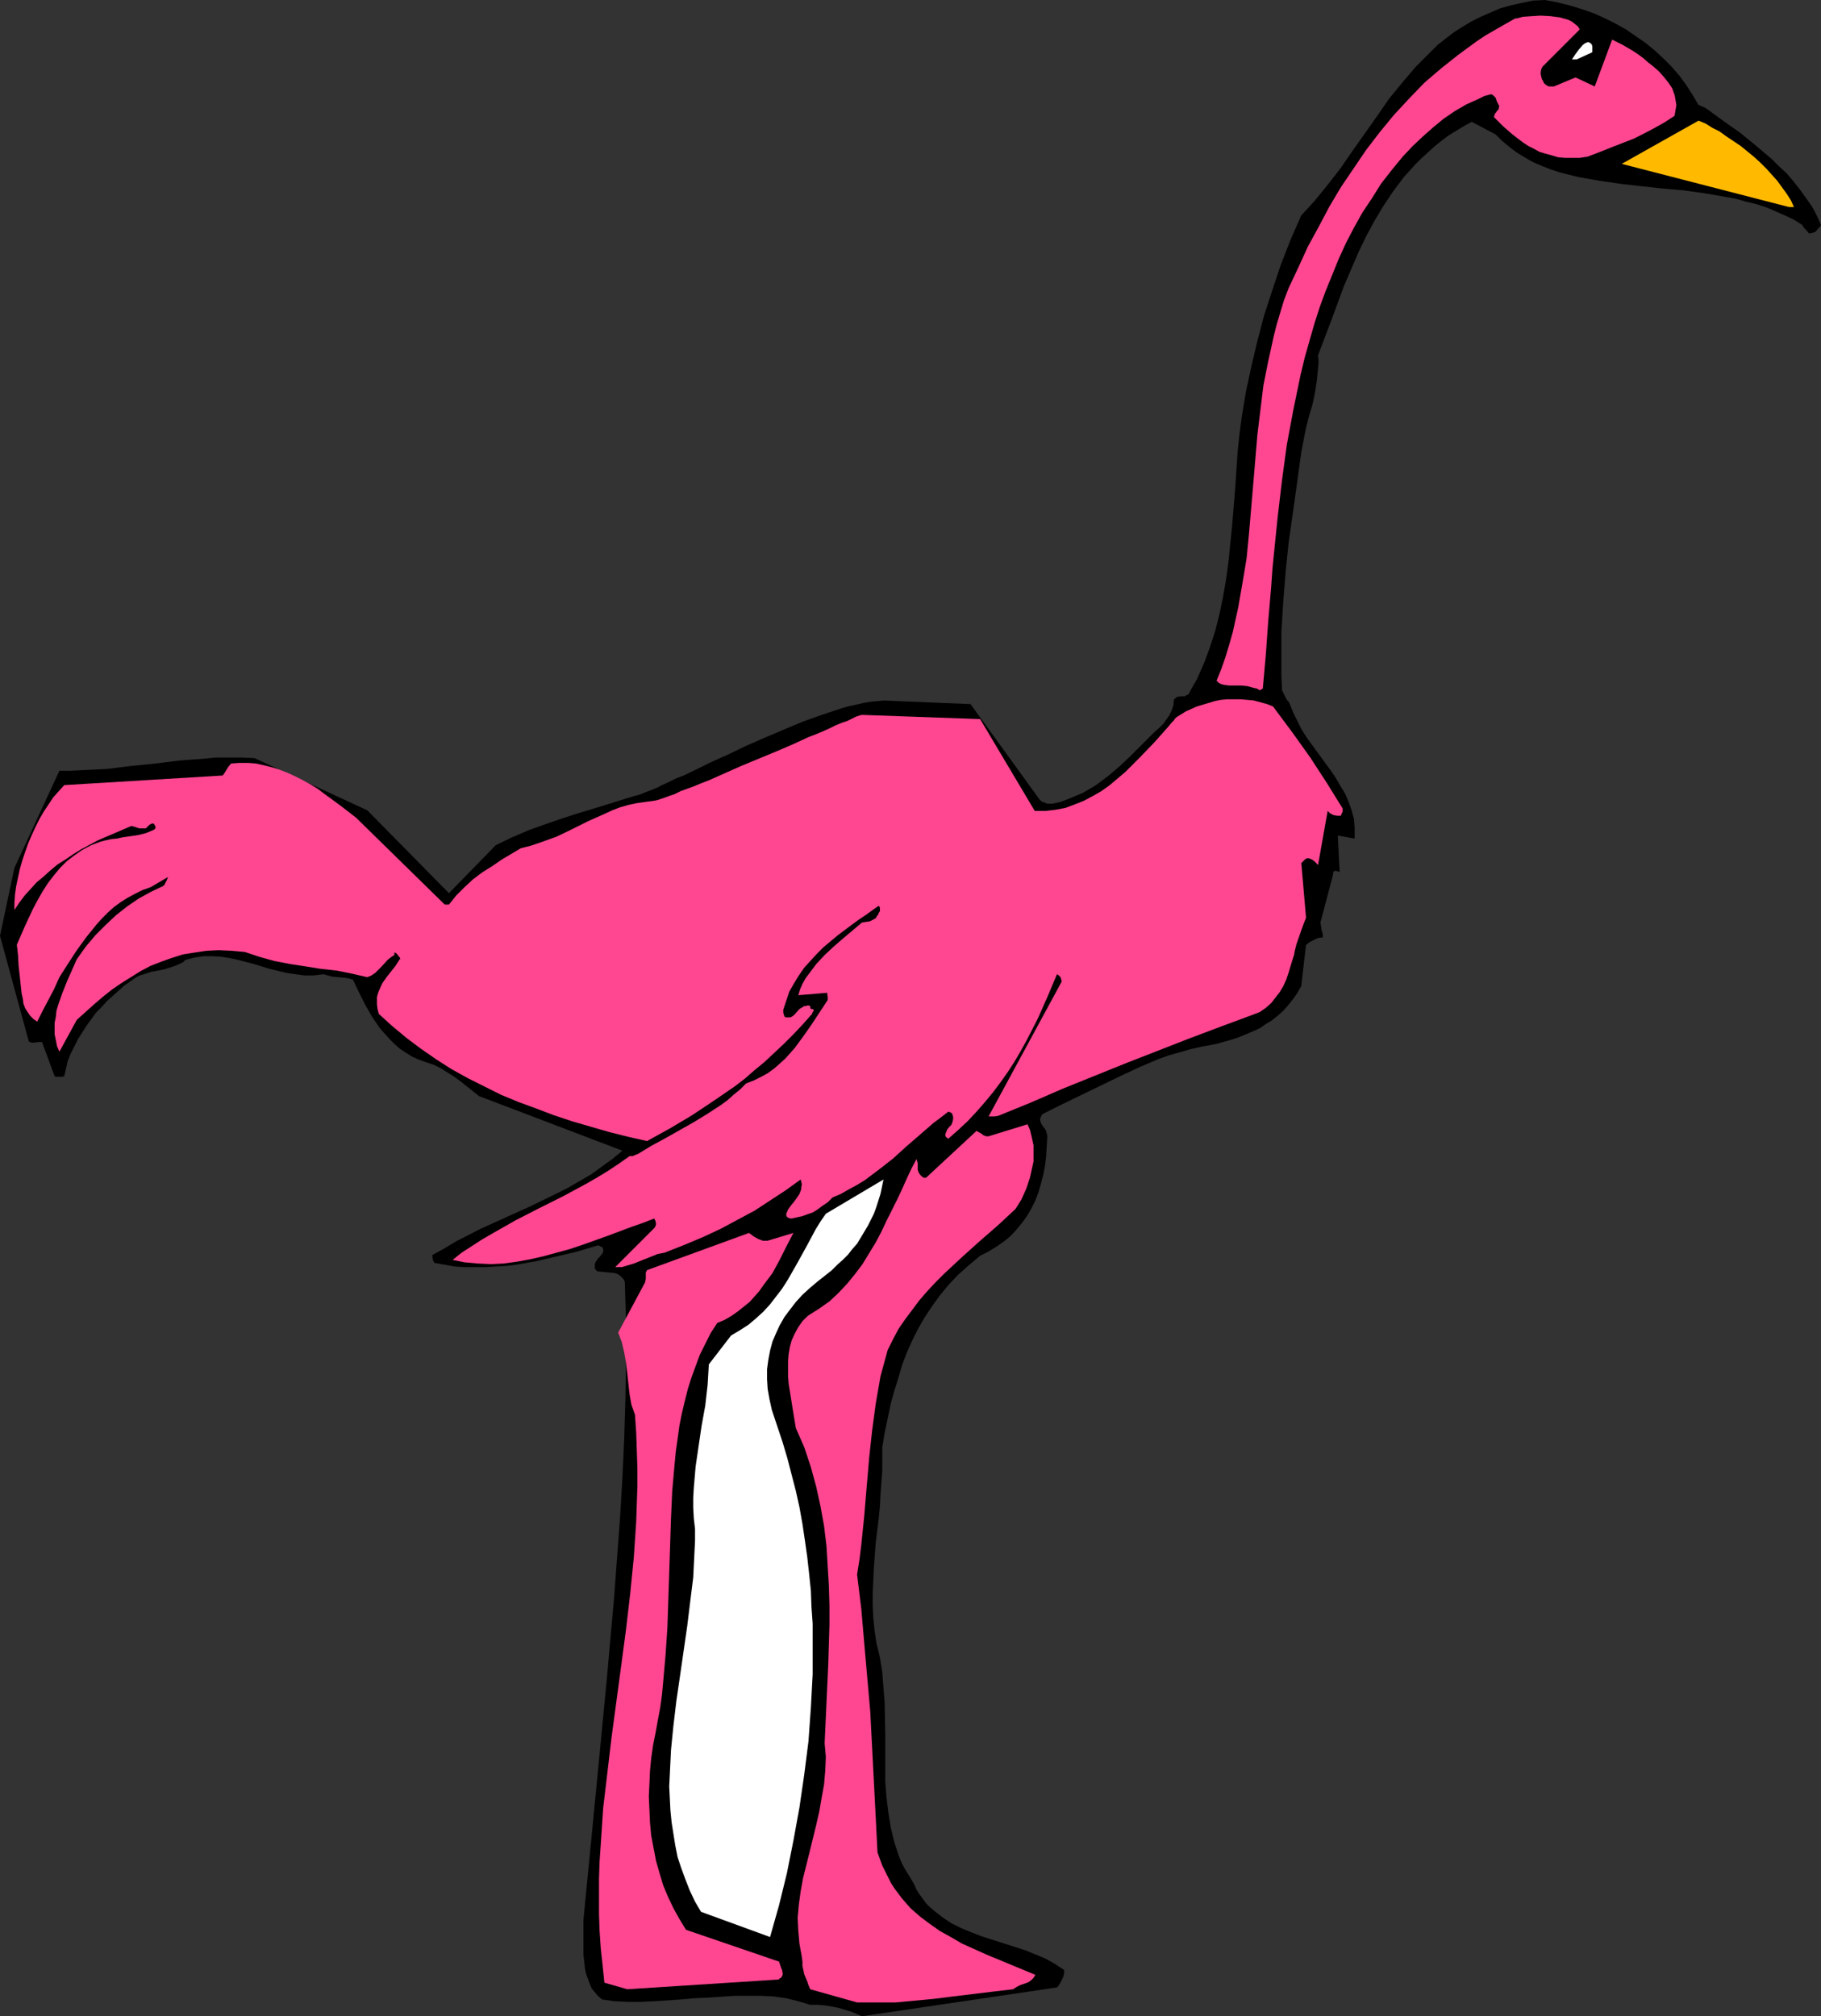
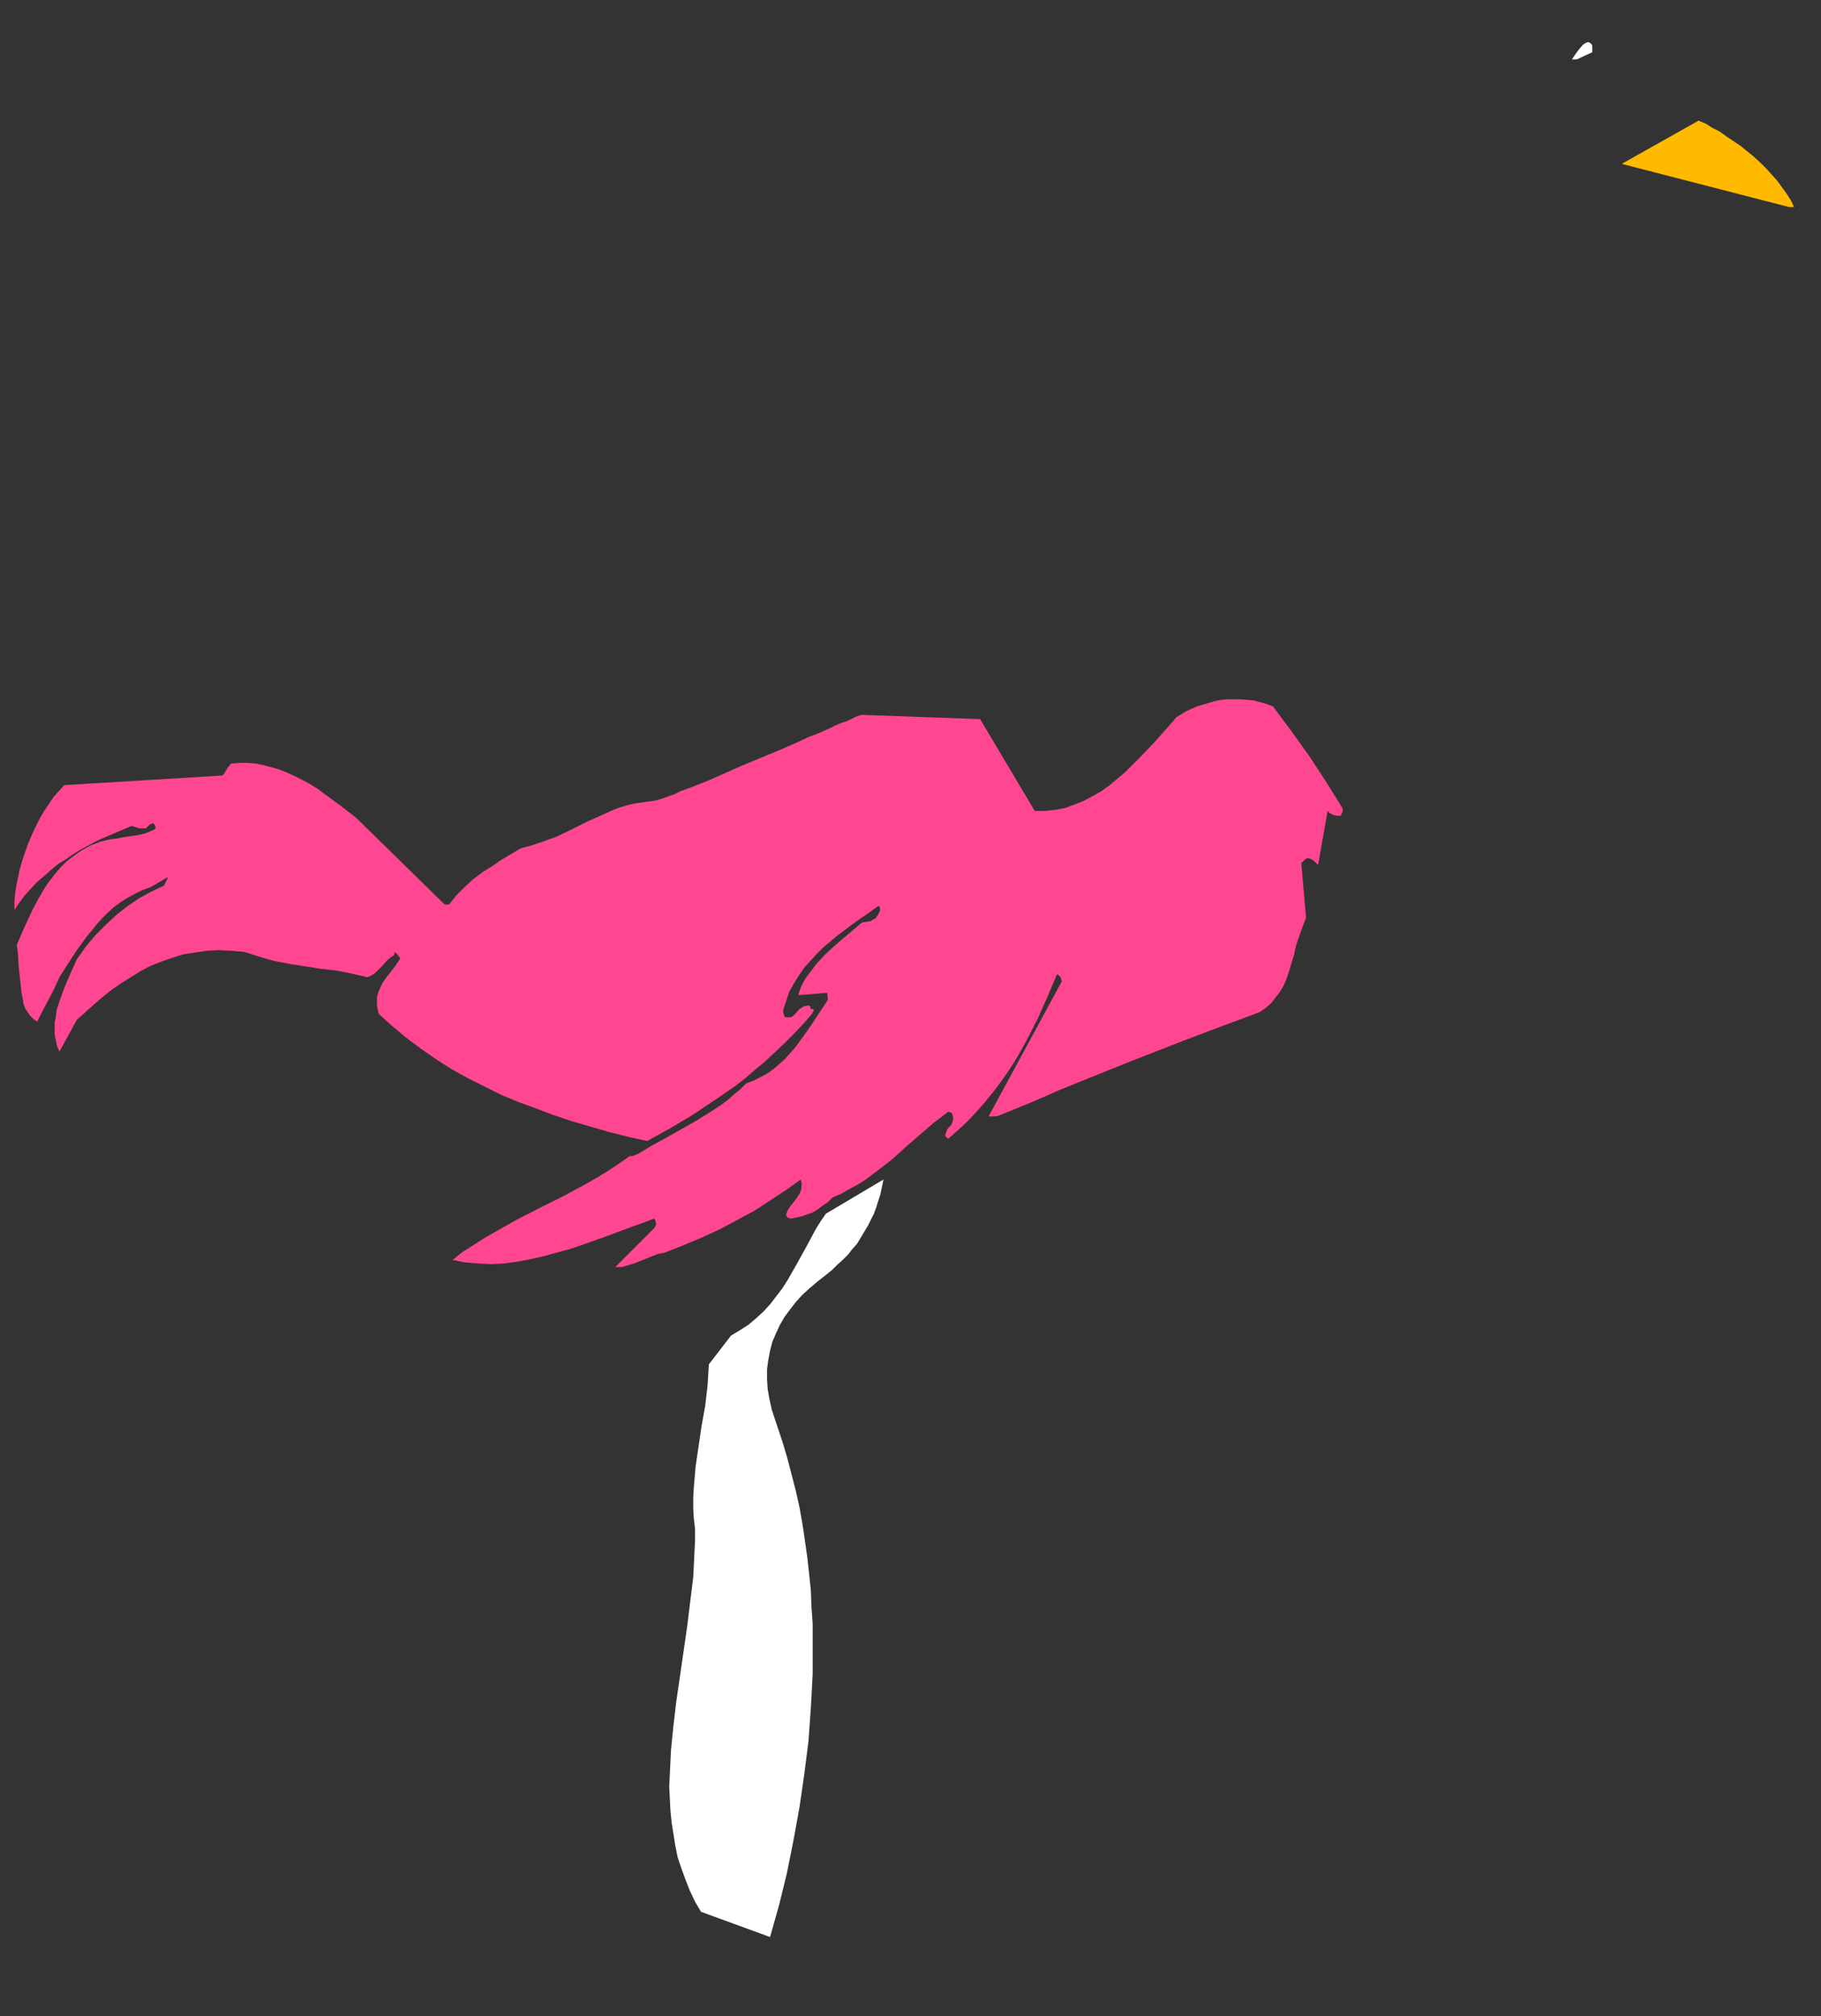
<svg xmlns="http://www.w3.org/2000/svg" xmlns:ns1="http://sodipodi.sourceforge.net/DTD/sodipodi-0.dtd" xmlns:ns2="http://www.inkscape.org/namespaces/inkscape" version="1.0" width="129.724mm" height="143.596mm" id="svg9" ns1:docname="Flamingo 02.wmf">
  <rect width="100%" height="100%" fill="#333333" stroke="none" />
  <ns1:namedview id="namedview9" pagecolor="#ffffff" bordercolor="#000000" borderopacity="0.25" ns2:showpageshadow="2" ns2:pageopacity="0.0" ns2:pagecheckerboard="0" ns2:deskcolor="#d1d1d1" ns2:document-units="mm" />
  <defs id="defs1">
    <pattern id="WMFhbasepattern" patternUnits="userSpaceOnUse" width="6" height="6" x="0" y="0" />
  </defs>
-   <path style="fill:#000000;fill-opacity:1;fill-rule:evenodd;stroke:none" d="m 98.899,218.125 21.978,22.297 12.605,-12.926 4.363,-2.1 4.525,-1.939 4.525,-1.616 4.686,-1.616 4.525,-1.454 4.848,-1.454 9.858,-3.07 0.808,-0.162 0.97,-0.323 1.131,-0.485 1.293,-0.485 1.616,-0.646 1.616,-0.808 1.778,-0.808 1.939,-0.969 2.101,-0.808 4.363,-2.1 2.262,-1.131 2.424,-1.131 2.586,-1.131 5.01,-2.424 5.171,-2.262 5.333,-2.262 5.01,-2.1 5.01,-1.777 2.424,-0.808 2.424,-0.808 2.101,-0.646 2.262,-0.485 2.101,-0.485 1.939,-0.323 1.778,-0.162 1.616,-0.162 23.432,0.969 18.584,25.69 0.485,0.485 0.808,0.323 0.808,0.323 h 0.646 0.646 l 2.262,-0.485 2.101,-0.808 1.939,-0.808 1.939,-0.808 3.555,-2.1 3.232,-2.424 3.07,-2.585 2.909,-2.747 2.747,-2.747 2.747,-2.747 1.131,-1.131 1.131,-0.969 1.131,-1.131 0.808,-1.131 0.808,-1.131 0.646,-1.293 0.485,-1.454 0.162,-1.616 0.485,-0.323 0.323,-0.323 0.97,-0.162 h 1.131 l 0.485,-0.323 0.485,-0.162 1.131,-2.1 1.131,-1.939 1.939,-4.362 1.616,-4.362 1.454,-4.524 1.131,-4.524 0.97,-4.686 0.808,-4.686 0.646,-4.847 0.485,-4.847 0.485,-4.847 0.808,-9.856 0.646,-9.694 0.485,-4.686 0.646,-4.847 1.131,-6.786 1.454,-6.786 1.616,-6.786 1.778,-6.786 2.262,-6.948 2.262,-6.786 2.586,-6.625 2.909,-6.625 1.778,-1.939 1.778,-1.939 3.555,-4.362 3.394,-4.362 3.232,-4.686 6.626,-9.371 3.232,-4.686 3.555,-4.362 3.717,-4.362 1.939,-1.939 1.939,-1.939 1.939,-1.939 2.262,-1.777 2.101,-1.616 2.262,-1.454 2.424,-1.454 2.586,-1.293 2.586,-1.131 2.586,-1.131 2.909,-0.808 2.909,-0.646 3.07,-0.646 L 415.958,0 l 3.394,0.646 3.232,0.808 3.232,0.969 3.232,1.131 2.909,1.293 2.909,1.454 2.909,1.616 2.586,1.777 2.586,1.777 2.586,2.1 2.262,2.1 2.262,2.262 2.101,2.424 1.778,2.424 1.778,2.747 1.616,2.747 h 0.162 v 0 l 0.323,0.162 0.323,0.162 0.808,0.323 0.97,0.646 4.202,3.07 4.363,3.07 4.363,3.555 4.202,3.555 1.939,1.939 2.101,1.939 1.778,2.1 1.778,2.262 1.616,2.262 1.616,2.262 1.293,2.424 1.131,2.585 -0.323,0.485 -0.485,0.485 -0.646,0.808 -0.808,0.323 -0.97,0.162 -0.646,-0.808 -0.646,-0.646 -0.323,-0.485 -0.162,-0.323 -2.262,-1.454 -2.424,-1.131 -2.586,-1.131 -2.586,-1.131 -2.586,-0.808 -2.747,-0.646 -2.747,-0.808 -2.747,-0.485 -5.656,-0.969 -5.818,-0.808 -5.656,-0.485 -5.818,-0.646 -5.656,-0.646 -5.494,-0.808 -5.494,-0.969 -2.586,-0.646 -2.586,-0.646 -2.424,-0.808 -2.424,-0.969 -2.262,-0.969 -2.262,-1.293 -2.101,-1.293 -1.939,-1.454 -1.939,-1.616 -1.778,-1.777 -6.464,-3.393 -2.101,1.131 -2.101,1.293 -2.101,1.293 -1.939,1.454 -1.778,1.454 -1.778,1.616 -1.778,1.616 -1.616,1.616 -3.07,3.393 -2.909,3.878 -2.586,3.878 -2.424,4.039 -2.262,4.201 -2.101,4.362 -1.939,4.524 -1.939,4.524 -3.394,9.21 -1.778,4.686 -1.778,4.686 0.162,1.777 -0.162,1.777 -0.323,3.231 -0.485,3.231 -0.646,3.07 -0.97,3.231 -0.808,3.231 -0.646,3.231 -0.646,3.393 -1.131,8.24 -1.131,8.079 -1.131,7.917 -0.808,7.917 -0.646,8.079 -0.485,7.917 v 7.917 3.878 l 0.162,4.039 0.808,1.616 0.485,0.969 0.485,0.485 0.323,0.646 0.97,2.424 1.131,2.262 1.131,2.262 1.454,2.262 3.07,4.201 3.07,4.201 1.454,2.1 1.293,2.262 1.293,2.1 0.97,2.262 0.808,2.262 0.646,2.424 0.162,2.424 v 1.293 1.454 l -4.525,-0.808 0.485,9.856 -0.323,-0.162 -0.485,-0.162 h -0.323 -0.323 l -0.162,0.162 -0.162,0.485 v 0.323 l -0.162,0.646 -3.232,12.28 0.162,0.969 0.162,1.131 0.323,0.969 v 0.969 h -0.646 l -0.808,0.162 -1.293,0.646 -0.97,0.485 -0.485,0.485 -0.323,0.162 -1.293,11.149 -1.131,1.939 -1.131,1.616 -1.293,1.616 -1.293,1.454 -1.454,1.293 -1.616,1.293 -1.616,0.969 -1.616,1.131 -1.778,0.808 -1.939,0.808 -1.939,0.808 -1.939,0.646 -4.04,1.131 -4.202,0.808 -2.909,0.646 -2.747,0.808 -2.909,0.808 -2.747,0.969 -5.333,2.262 -5.171,2.424 -10.342,5.009 -5.333,2.585 -5.171,2.585 -0.323,0.485 -0.162,0.323 -0.162,0.485 v 0.323 l 0.162,0.646 0.323,0.646 0.485,0.646 0.485,0.646 0.323,0.969 0.162,0.808 -0.162,2.747 -0.162,2.747 -0.323,2.585 -0.485,2.424 -0.646,2.424 -0.646,2.262 -0.808,2.1 -1.131,2.262 -1.131,1.939 -1.293,1.777 -1.454,1.777 -1.616,1.777 -1.778,1.454 -2.101,1.454 -2.101,1.293 -2.262,1.131 -3.07,2.585 -2.909,2.585 -2.586,2.747 -2.262,2.747 -2.101,2.908 -1.939,2.908 -1.778,3.07 -1.616,3.231 -1.454,3.231 -1.293,3.393 -0.97,3.393 -1.131,3.555 -0.97,3.555 -0.808,3.878 -0.808,3.878 -0.646,3.878 v 3.231 3.07 l -0.485,6.463 -0.162,3.231 -0.323,3.231 -0.808,6.625 -0.485,6.625 -0.162,3.231 -0.162,3.393 v 3.393 l 0.162,3.393 0.323,3.231 0.485,3.393 0.97,4.039 0.646,4.039 0.323,4.201 0.323,4.201 0.162,8.402 v 8.402 4.201 l 0.323,4.201 0.485,4.039 0.646,4.039 0.97,4.039 0.646,1.939 0.646,1.939 0.808,1.939 0.97,1.777 1.131,1.777 1.131,1.939 0.646,1.454 0.808,1.293 0.97,1.293 0.808,1.131 0.97,0.969 1.131,0.969 2.262,1.777 2.424,1.616 2.586,1.293 2.747,1.131 2.909,1.131 11.635,3.716 2.747,1.131 2.747,1.131 2.586,1.454 2.424,1.616 v 0.808 l -0.162,0.808 -0.485,1.131 -0.646,1.131 -0.323,0.485 -0.323,0.323 -52.52,7.756 -1.454,-0.646 -1.616,-0.646 -1.616,-0.485 -1.616,-0.485 -1.616,-0.323 -1.939,-0.323 -1.939,-0.162 h -2.101 l -3.232,-0.969 -3.232,-0.808 -3.394,-0.485 -3.394,-0.162 h -3.555 -3.555 l -7.11,0.485 -3.717,0.162 -3.555,0.323 -7.272,0.485 -3.555,0.162 h -3.555 l -3.555,-0.162 -3.394,-0.485 -1.131,-0.969 -0.808,-0.969 -0.808,-0.969 -0.485,-1.131 -0.485,-1.293 -0.485,-1.293 -0.323,-1.293 -0.162,-1.293 -0.323,-2.908 v -3.07 -3.07 -3.07 l 2.101,-21.489 2.101,-21.651 2.101,-21.812 1.939,-21.651 0.808,-10.825 0.808,-10.825 0.646,-10.825 0.485,-10.664 0.323,-10.664 0.162,-10.502 v -10.341 l -0.323,-10.502 -0.162,-0.485 -0.323,-0.485 -0.646,-0.646 -0.646,-0.485 -0.808,-0.323 -4.848,-0.485 -0.323,-0.323 -0.323,-0.485 v -0.485 -0.646 l 0.162,-0.485 0.323,-0.485 0.323,-0.485 0.485,-0.485 0.646,-0.808 0.323,-0.485 v -0.485 -0.323 l -0.162,-0.323 -0.162,-0.323 h -0.323 l -0.485,-0.323 h -0.485 l -5.333,1.616 -5.494,1.293 -5.494,1.293 -5.494,0.969 -2.747,0.323 -2.747,0.162 -2.747,0.162 h -2.747 -2.909 l -2.586,-0.162 -2.747,-0.485 -2.747,-0.485 -0.323,-0.485 -0.162,-0.485 -0.162,-1.131 3.232,-1.777 3.232,-1.939 6.626,-3.393 6.787,-3.07 6.787,-3.07 6.626,-3.231 3.232,-1.616 3.07,-1.777 3.07,-1.777 2.909,-2.1 2.909,-2.1 2.747,-2.262 -38.622,-14.703 -3.232,-2.585 -1.616,-1.293 -1.778,-1.293 -1.778,-1.131 -1.778,-1.131 -1.939,-0.969 -2.424,-0.808 -1.778,-0.646 -1.778,-0.808 -1.778,-1.131 -1.454,-0.969 -1.454,-1.293 -1.293,-1.293 -1.293,-1.454 -1.293,-1.454 -2.101,-3.07 -1.939,-3.393 -1.616,-3.231 -1.616,-3.393 -1.131,-0.323 -0.97,-0.162 -1.778,-0.162 -1.778,-0.162 -1.131,-0.323 -1.131,-0.323 -2.586,0.323 h -2.586 l -2.424,-0.323 -2.262,-0.323 -4.686,-1.131 -4.202,-1.293 -4.363,-1.131 -2.262,-0.485 -2.101,-0.323 -2.424,-0.162 h -2.262 l -2.424,0.323 -2.586,0.646 -0.646,0.646 -0.646,0.323 -1.454,0.646 -1.454,0.485 -1.616,0.485 -1.616,0.323 -0.808,0.162 -0.97,0.162 -1.939,0.646 -1.131,0.323 -0.97,0.485 -3.232,2.262 -3.07,2.747 -1.616,1.454 -1.454,1.616 -1.454,1.454 -1.293,1.777 -1.293,1.777 -1.131,1.777 -1.131,1.777 -0.97,1.939 -0.97,1.939 -0.808,1.939 -0.485,2.1 -0.485,2.1 -0.646,0.162 h -0.646 -0.808 l -0.485,-0.162 -3.394,-9.21 h -0.97 l -0.97,0.162 H 8.565 L 8.08,280.492 7.757,280.331 0,251.894 3.878,233.636 15.998,207.461 h 3.232 l 3.232,-0.162 6.464,-0.323 6.464,-0.808 6.464,-0.646 6.464,-0.808 6.464,-0.485 3.394,-0.323 h 3.394 3.394 l 3.555,0.162 z" id="path1" />
  <path style="fill:#ff4791;fill-opacity:1;fill-rule:evenodd;stroke:none" d="m 95.829,220.064 23.917,23.428 h 1.131 l 1.939,-2.424 2.262,-2.262 2.262,-2.1 2.586,-1.939 2.586,-1.616 2.586,-1.777 5.171,-3.07 2.586,-0.646 2.424,-0.808 2.262,-0.808 2.262,-0.808 4.363,-2.1 2.262,-1.131 1.939,-0.969 4.363,-1.939 2.101,-0.969 2.101,-0.808 2.262,-0.646 2.262,-0.485 2.262,-0.323 2.424,-0.323 0.808,-0.162 0.97,-0.323 0.97,-0.323 1.293,-0.485 1.454,-0.485 1.616,-0.808 1.778,-0.646 1.778,-0.646 1.939,-0.808 2.101,-0.808 4.363,-1.939 4.363,-1.939 4.686,-1.939 4.686,-1.939 4.525,-1.939 4.202,-1.939 2.101,-0.808 1.939,-0.808 1.778,-0.808 1.616,-0.808 1.616,-0.646 1.454,-0.485 1.293,-0.646 0.97,-0.485 0.97,-0.323 0.646,-0.162 31.835,1.131 14.706,24.721 h 2.909 l 2.747,-0.323 2.586,-0.485 2.586,-0.969 2.424,-0.969 2.424,-1.293 2.262,-1.293 2.262,-1.616 2.101,-1.777 2.101,-1.777 1.939,-1.939 1.939,-1.939 4.04,-4.201 3.717,-4.201 0.808,-0.969 0.646,-0.646 0.162,-0.323 0.323,-0.323 v 0 l 0.162,-0.162 1.293,-0.808 1.293,-0.808 1.454,-0.646 1.454,-0.646 1.616,-0.485 1.616,-0.485 1.616,-0.485 1.616,-0.323 1.778,-0.162 h 1.778 1.778 l 1.778,0.162 1.778,0.162 1.778,0.485 1.778,0.485 1.616,0.646 5.171,6.948 4.848,6.786 4.525,6.948 2.101,3.393 2.101,3.393 v 0.323 0.485 l -0.323,0.646 -0.162,0.485 h -0.97 l -0.97,-0.162 -0.97,-0.485 -0.646,-0.646 -2.586,14.542 -0.485,-0.485 -0.485,-0.485 -0.646,-0.485 -0.808,-0.323 h -0.646 l -0.485,0.323 -0.485,0.485 -0.485,0.485 v -0.162 l 1.293,14.865 -0.646,1.616 -0.646,1.777 -1.293,3.716 -0.485,1.939 -0.162,0.969 -0.323,0.969 -1.131,3.716 -0.646,1.939 -0.808,1.777 -0.97,1.616 -1.131,1.454 -1.131,1.454 -1.454,1.293 -1.616,1.131 -2.101,0.808 -8.726,3.231 -8.565,3.231 -16.968,6.625 -8.403,3.393 -8.403,3.393 -8.565,3.716 -8.726,3.555 -0.97,0.162 h -0.808 -0.808 l 19.715,-36.354 -0.162,-0.485 -0.162,-0.646 -0.485,-0.485 -0.485,-0.323 -2.586,6.14 -2.586,5.817 -3.07,5.978 -1.616,2.908 -1.616,2.747 -1.778,2.747 -1.939,2.747 -1.939,2.585 -2.262,2.747 -2.262,2.585 -2.262,2.424 -2.586,2.424 -2.747,2.424 -0.485,-0.323 -0.162,-0.162 -0.162,-0.323 v -0.323 l 0.162,-0.485 0.323,-0.808 0.485,-0.646 0.646,-0.646 0.323,-0.808 0.162,-0.808 v -0.485 l -0.162,-0.646 -0.162,-0.323 -0.162,-0.162 -0.323,-0.162 -0.485,-0.162 -2.101,1.616 -1.939,1.454 -3.717,3.231 -3.555,3.07 -3.555,3.231 -3.717,2.908 -3.878,2.908 -2.101,1.293 -2.101,1.131 -2.262,1.293 -2.262,0.969 -1.293,1.293 -1.454,0.969 -1.293,0.969 -1.293,0.808 -1.454,0.485 -1.293,0.485 -2.909,0.646 h -0.323 l -0.485,-0.162 -0.323,-0.162 -0.162,-0.162 -0.162,-0.323 v -0.485 l 0.485,-1.131 0.808,-1.131 0.808,-0.969 0.808,-1.131 0.646,-0.969 0.485,-1.293 v -0.485 l 0.162,-0.808 -0.162,-0.646 -0.162,-0.646 -4.04,2.908 -4.202,2.747 -4.202,2.747 -4.525,2.424 -4.525,2.424 -4.848,2.262 -5.01,2.1 -5.333,2.1 -1.778,0.323 -1.616,0.646 -1.616,0.646 -1.616,0.646 -1.616,0.646 -1.616,0.485 -1.616,0.485 h -1.778 l 10.504,-10.502 0.323,-0.485 0.162,-0.646 -0.162,-0.808 -0.323,-0.646 -2.909,1.131 -3.232,1.131 -6.464,2.424 -6.787,2.424 -3.394,1.131 -3.555,0.969 -3.555,0.969 -3.555,0.808 -3.555,0.646 -3.555,0.485 -3.394,0.162 -3.555,-0.162 -3.555,-0.323 -3.232,-0.646 2.424,-1.939 2.747,-1.777 2.747,-1.777 3.07,-1.777 5.979,-3.393 6.302,-3.231 6.464,-3.231 6.302,-3.393 3.07,-1.777 2.909,-1.777 2.909,-1.939 2.747,-1.939 h 0.808 l 0.808,-0.323 0.323,-0.162 h 0.162 v 0 l 3.717,-2.262 3.878,-2.1 3.717,-2.1 3.717,-2.1 3.717,-2.262 3.717,-2.424 1.778,-1.293 1.616,-1.454 1.778,-1.454 1.616,-1.616 2.101,-0.808 1.939,-0.969 1.778,-0.969 1.778,-1.293 1.454,-1.293 1.454,-1.293 1.293,-1.454 1.293,-1.454 2.262,-3.07 2.262,-3.231 4.363,-6.625 v -0.808 l -0.162,-1.131 -7.757,0.646 v 0 l 0.485,-1.616 0.646,-1.454 0.808,-1.454 0.97,-1.293 0.97,-1.293 0.97,-1.293 2.262,-2.424 2.424,-2.262 2.424,-2.1 5.171,-4.362 0.97,-0.162 1.131,-0.162 0.97,-0.485 0.808,-0.485 v -0.162 l 0.162,-0.323 0.323,-0.323 0.162,-0.485 0.323,-0.485 v -0.485 -0.485 l -0.323,-0.485 -1.616,1.131 -1.778,1.293 -1.939,1.293 -1.778,1.293 -3.878,2.908 -1.939,1.616 -1.939,1.616 -1.778,1.777 -1.778,1.939 -1.616,1.777 -1.454,2.1 -1.293,2.1 -1.293,2.262 -0.808,2.424 -0.808,2.424 v 0.808 l 0.162,0.646 0.162,0.323 v 0.162 l 0.485,0.162 h 0.485 0.485 l 0.485,-0.162 0.646,-0.485 1.454,-1.616 0.808,-0.485 0.485,-0.323 h 0.485 l 0.485,-0.162 0.646,0.162 v 0.485 l 0.162,0.323 h 0.485 l 0.162,0.162 0.162,0.162 -0.162,0.323 -0.162,0.162 -0.162,0.485 -2.424,2.747 -2.586,2.747 -2.586,2.585 -2.586,2.424 -2.586,2.424 -2.747,2.262 -2.586,2.262 -2.747,2.1 -5.656,3.878 -5.818,3.878 -5.979,3.555 -6.141,3.393 -5.01,-1.131 -5.171,-1.293 -5.01,-1.454 -5.01,-1.454 -4.848,-1.616 -4.686,-1.777 -4.848,-1.777 -4.686,-1.939 -4.525,-2.262 -4.525,-2.262 -4.363,-2.424 -4.04,-2.585 -4.202,-2.908 -3.878,-2.908 -3.878,-3.231 -3.555,-3.231 -0.323,-1.293 -0.162,-1.293 v -0.969 -0.969 l 0.323,-1.131 0.323,-0.808 0.808,-1.777 1.131,-1.616 2.424,-3.07 1.131,-1.777 h 0.162 v 0 l -0.162,-0.485 -0.323,-0.323 -0.323,-0.485 -0.323,-0.323 -0.323,-0.162 h -0.162 v 0.162 0.162 0.323 l -0.97,0.646 -0.808,0.646 -1.616,1.777 -0.97,0.969 -0.808,0.808 -0.97,0.646 -1.131,0.485 -4.202,-0.969 -4.04,-0.808 -4.363,-0.485 -4.04,-0.646 -4.202,-0.646 -4.202,-0.808 -4.04,-1.131 -1.939,-0.646 -1.939,-0.646 -3.555,-0.323 -3.555,-0.162 -3.232,0.162 -3.232,0.485 -3.07,0.485 -3.07,0.969 -2.747,0.969 -2.909,1.131 -2.747,1.454 -2.586,1.616 -2.586,1.616 -2.586,1.777 -2.424,1.939 -2.262,1.939 -4.686,4.201 -4.686,8.563 -0.646,-1.454 -0.323,-1.616 -0.323,-1.616 v -1.454 -1.616 l 0.323,-1.616 0.162,-1.616 0.485,-1.616 1.131,-3.231 1.293,-3.231 0.646,-1.454 0.646,-1.454 1.293,-2.908 2.424,-3.393 2.586,-3.07 2.747,-2.747 2.747,-2.585 3.07,-2.424 3.07,-2.1 3.232,-1.777 3.394,-1.616 0.323,-0.323 0.323,-0.646 0.323,-0.646 0.323,-0.808 -4.686,2.747 -2.262,0.808 -1.939,0.969 -2.101,1.131 -1.778,1.131 -1.778,1.293 -1.616,1.454 -1.616,1.616 -1.454,1.616 -2.747,3.393 -2.586,3.555 -2.424,3.716 -1.131,1.777 -1.131,1.777 -0.808,1.777 -0.646,1.454 -1.616,3.07 -1.454,2.747 -1.454,2.908 -0.97,-0.646 -0.97,-0.969 -0.646,-0.969 -0.646,-0.969 -0.485,-1.293 -0.162,-1.293 -0.323,-1.454 -0.162,-1.454 -0.323,-3.07 -0.162,-1.454 -0.162,-1.454 -0.162,-2.908 -0.162,-1.454 -0.162,-1.293 2.101,-4.847 2.262,-4.847 1.293,-2.424 1.293,-2.262 1.454,-2.262 1.616,-2.1 1.616,-1.939 1.778,-1.777 2.101,-1.616 2.101,-1.454 2.424,-1.293 2.586,-0.969 1.293,-0.323 1.454,-0.323 1.616,-0.162 1.454,-0.323 2.262,-0.323 2.101,-0.323 1.939,-0.485 1.939,-0.808 0.323,-0.162 0.323,-0.323 v -0.162 -0.323 l -0.162,-0.323 -0.323,-0.485 h -0.485 l -0.646,0.323 -0.485,0.485 -0.485,0.485 h -1.778 l -0.97,-0.323 -1.131,-0.323 -4.525,1.939 -4.525,1.939 -4.525,2.424 -2.101,1.293 -2.101,1.454 -2.101,1.293 -1.939,1.616 -1.778,1.616 -1.939,1.616 -1.616,1.777 -1.616,1.777 -1.454,1.939 -1.293,1.939 v -1.939 l 0.162,-2.262 0.323,-2.262 0.485,-2.262 0.485,-2.262 0.646,-2.262 0.808,-2.424 0.808,-2.262 0.97,-2.262 0.97,-2.1 1.131,-2.262 1.131,-1.939 1.293,-1.939 1.293,-1.939 1.454,-1.616 1.454,-1.616 42.662,-2.585 0.485,-0.646 0.485,-0.808 0.485,-0.808 0.808,-0.969 2.262,-0.162 h 2.262 l 2.101,0.162 2.262,0.485 1.939,0.485 2.101,0.646 2.101,0.808 2.101,0.969 1.939,0.969 2.101,1.131 2.101,1.293 1.939,1.454 4.202,3.07 z" id="path2" />
-   <path style="fill:#ff4791;fill-opacity:1;fill-rule:evenodd;stroke:none" d="m 230.765,539.01 h 5.333 5.01 l 5.171,-0.485 5.171,-0.485 5.171,-0.646 5.333,-0.646 5.333,-0.646 5.494,-0.646 0.97,-0.646 0.97,-0.485 1.454,-0.485 0.808,-0.323 0.646,-0.485 0.646,-0.646 0.485,-0.808 -6.626,-2.747 -6.626,-2.747 -6.464,-2.908 -3.07,-1.777 -2.909,-1.616 -2.747,-1.939 -2.586,-1.939 -2.586,-2.262 -2.262,-2.585 -1.939,-2.585 -0.97,-1.454 -0.808,-1.616 -0.808,-1.616 -0.808,-1.616 -0.646,-1.777 -0.646,-1.777 -0.485,-9.694 -0.485,-9.371 -0.485,-9.371 -0.485,-9.371 -0.808,-9.21 -0.808,-9.21 -0.808,-9.371 -1.131,-9.21 0.646,-4.039 0.485,-3.878 0.808,-7.917 0.646,-7.756 0.323,-3.716 0.323,-3.878 0.808,-7.432 0.97,-7.271 0.646,-3.716 0.646,-3.716 0.97,-3.555 0.97,-3.555 1.454,-2.908 1.454,-2.747 1.778,-2.585 1.939,-2.585 1.939,-2.585 2.101,-2.424 2.262,-2.424 2.262,-2.262 4.686,-4.362 4.848,-4.362 5.01,-4.362 4.686,-4.362 1.616,-2.585 1.293,-2.908 0.97,-2.908 0.646,-2.908 0.323,-1.454 v -1.454 -1.454 -1.454 l -0.323,-1.454 -0.323,-1.454 -0.323,-1.293 -0.646,-1.454 -10.504,3.231 h -0.646 l -0.808,-0.323 -0.323,-0.323 -0.323,-0.162 -1.131,-0.646 -13.574,12.603 h -0.646 l -0.485,-0.323 -0.485,-0.485 -0.323,-0.485 -0.323,-0.808 v -0.808 -0.969 l -0.162,-0.646 -0.162,-0.485 -1.293,2.424 -1.293,2.747 -1.293,2.908 -1.293,2.747 -2.909,5.817 -1.454,3.07 -1.454,2.747 -1.778,2.908 -1.778,2.908 -1.939,2.585 -2.101,2.585 -2.424,2.585 -2.424,2.262 -2.747,1.939 -3.07,1.939 -1.454,1.454 -1.131,1.616 -0.97,1.777 -0.808,1.777 -0.485,1.777 -0.323,1.939 -0.162,1.939 v 1.939 2.1 l 0.162,1.939 0.646,4.039 0.646,4.039 0.646,3.878 1.131,2.585 1.131,2.585 1.778,5.332 1.454,5.332 1.131,5.17 0.97,5.332 0.646,5.332 0.323,5.332 0.323,5.332 0.162,5.332 v 5.332 l -0.323,10.664 -0.485,10.502 -0.485,10.664 0.323,3.716 -0.162,3.716 -0.323,3.716 -0.646,3.555 -0.646,3.716 -0.808,3.555 -1.778,7.271 -1.778,7.109 -0.646,3.555 -0.485,3.555 -0.323,3.555 0.162,3.393 0.323,3.555 0.323,1.777 0.323,1.777 0.162,1.293 v 1.131 l 0.485,2.262 0.808,1.939 0.323,0.969 0.485,1.131 v 0 z" id="path3" />
-   <path style="fill:#ff4791;fill-opacity:1;fill-rule:evenodd;stroke:none" d="m 168.872,535.456 40.238,-2.585 h 0.485 l 0.323,-0.323 0.323,-0.162 0.162,-0.162 0.323,-0.646 v -0.485 l -0.162,-0.808 -0.323,-0.808 -0.485,-1.454 -25.048,-8.563 -1.778,-2.908 -1.616,-2.908 -1.454,-3.07 -1.293,-3.07 -0.97,-3.231 -0.97,-3.393 -0.646,-3.393 -0.646,-3.393 -0.323,-3.393 -0.162,-3.555 -0.162,-3.555 0.162,-3.393 0.162,-3.555 0.323,-3.393 0.485,-3.393 0.646,-3.231 0.646,-3.555 0.646,-3.393 0.485,-3.555 0.323,-3.555 0.646,-7.271 0.485,-7.271 0.97,-29.406 0.323,-7.271 0.646,-7.271 0.323,-3.393 0.485,-3.393 0.485,-3.555 0.646,-3.231 0.808,-3.393 0.808,-3.231 0.97,-3.07 1.131,-3.07 1.131,-3.07 1.454,-2.908 1.454,-2.908 1.778,-2.747 1.939,-0.808 1.939,-1.131 1.616,-1.131 1.616,-1.293 1.616,-1.293 1.293,-1.454 1.293,-1.454 1.131,-1.616 2.424,-3.231 1.939,-3.555 1.778,-3.555 1.939,-3.716 -6.949,2.1 h -0.646 -0.646 l -1.293,-0.485 -1.131,-0.646 -1.293,-0.969 -27.472,10.018 -0.162,0.323 -0.162,0.323 v 0.808 0.808 l -0.162,0.969 -7.272,13.572 0.485,1.293 0.485,1.293 0.646,2.747 0.485,2.747 0.323,2.747 0.646,5.817 0.485,2.747 0.97,2.747 0.323,4.847 0.162,4.686 0.162,4.847 v 4.847 l -0.162,4.686 -0.162,4.847 -0.646,9.694 -0.97,9.694 -1.131,9.694 -1.293,9.694 -2.586,19.227 -1.131,9.533 -1.131,9.533 -0.646,9.694 -0.323,4.686 -0.162,4.686 v 4.686 4.686 l 0.162,4.686 0.323,4.686 0.485,4.524 0.485,4.686 z" id="path4" />
  <path style="fill:#ffffff;fill-opacity:1;fill-rule:evenodd;stroke:none" d="m 207.333,521.399 2.424,-8.563 2.101,-8.563 1.778,-8.887 1.616,-8.887 1.293,-8.887 1.131,-8.887 0.646,-9.048 0.485,-9.048 v -9.048 -4.524 l -0.323,-4.524 -0.162,-4.362 -0.485,-4.686 -0.485,-4.362 -0.646,-4.524 -0.646,-4.362 -0.808,-4.524 -0.97,-4.362 -1.131,-4.362 -1.131,-4.362 -1.293,-4.362 -1.454,-4.362 -1.454,-4.362 -0.646,-2.908 -0.485,-2.747 -0.162,-2.585 v -2.747 l 0.323,-2.424 0.485,-2.585 0.646,-2.424 0.97,-2.262 0.97,-2.1 1.293,-2.262 1.454,-1.939 1.616,-2.1 1.778,-1.939 1.939,-1.777 2.101,-1.777 2.262,-1.777 1.616,-1.293 1.454,-1.454 1.454,-1.293 1.454,-1.454 1.131,-1.454 1.293,-1.454 0.97,-1.616 0.97,-1.616 0.97,-1.616 0.808,-1.616 0.808,-1.616 0.646,-1.777 1.131,-3.555 0.808,-3.878 -15.514,9.21 -1.454,2.1 -1.293,2.1 -2.424,4.524 -2.586,4.686 -2.586,4.524 -1.454,2.262 -1.616,2.1 -1.616,2.1 -1.778,1.939 -1.939,1.777 -2.101,1.777 -2.262,1.454 -2.424,1.454 -5.979,7.756 -0.162,2.747 -0.162,2.747 -0.646,5.655 -0.97,5.332 -0.808,5.494 -0.808,5.494 -0.485,5.655 -0.162,2.747 v 2.747 l 0.162,2.908 0.323,2.747 v 3.231 l -0.162,3.231 -0.323,6.625 -0.808,6.463 -0.808,6.625 -1.939,13.411 -0.97,6.625 -0.808,6.786 -0.646,6.463 -0.323,6.625 -0.162,3.231 0.162,3.231 0.162,3.231 0.323,3.231 0.485,3.07 0.485,3.07 0.646,3.231 0.97,2.908 1.131,3.07 1.131,2.908 1.454,3.07 1.616,2.747 z" id="path5" />
  <path style="fill:#000000;fill-opacity:1;fill-rule:evenodd;stroke:none" d="m 198.283,208.753 5.818,-3.393 z" id="path6" />
-   <path style="fill:#ff4791;fill-opacity:1;fill-rule:evenodd;stroke:none" d="m 339.198,185.81 0.808,-0.485 0.808,-9.048 0.646,-9.048 0.808,-9.371 0.323,-4.686 0.485,-4.847 0.97,-9.533 1.131,-9.533 1.293,-9.533 1.778,-9.533 0.97,-4.686 0.97,-4.686 1.131,-4.686 1.293,-4.524 1.293,-4.524 1.454,-4.524 1.616,-4.362 1.778,-4.362 1.778,-4.362 1.939,-4.201 2.101,-4.039 2.262,-4.039 2.586,-3.878 2.424,-3.878 2.909,-3.716 2.909,-3.555 2.747,-2.908 2.747,-2.585 2.747,-2.424 2.747,-2.262 3.07,-2.1 3.07,-1.777 3.232,-1.454 1.616,-0.808 1.778,-0.485 0.485,0.162 0.323,0.323 0.485,0.485 0.323,0.969 0.323,0.646 0.323,0.646 -0.162,0.485 v 0.323 l -0.485,0.485 -0.162,0.323 -0.323,0.323 -0.162,0.485 -0.162,0.485 2.424,2.424 2.586,2.262 2.747,2.1 1.454,0.969 1.616,0.808 1.454,0.808 1.616,0.485 1.778,0.485 1.616,0.485 1.939,0.162 h 1.778 2.101 l 2.101,-0.323 3.394,-1.293 3.232,-1.293 2.909,-1.131 2.909,-1.131 2.909,-1.454 2.747,-1.454 2.586,-1.454 2.747,-1.777 0.162,-0.969 0.162,-0.969 0.162,-0.969 -0.162,-0.969 -0.162,-0.969 -0.162,-0.808 -0.646,-1.777 -0.97,-1.454 -1.293,-1.616 -1.293,-1.454 -1.454,-1.293 -1.454,-1.131 -1.293,-1.131 -1.293,-0.969 -1.454,-0.969 -2.747,-1.616 -2.909,-1.454 -4.686,12.603 -5.171,-2.424 -5.818,2.424 h -1.293 l -0.485,-0.162 -0.646,-0.485 -0.323,-0.323 -0.162,-0.485 -0.323,-0.485 -0.162,-0.646 -0.162,-0.646 v -0.646 l 0.162,-0.808 0.323,-0.646 10.019,-10.018 -0.485,-0.808 -0.808,-0.646 -0.808,-0.646 -0.97,-0.485 -1.131,-0.323 -1.131,-0.323 -1.293,-0.162 -1.131,-0.162 -2.747,-0.162 -2.586,0.162 -2.262,0.162 -1.131,0.323 -0.97,0.162 -2.586,1.454 -5.333,3.07 -2.424,1.616 -4.848,3.555 -4.686,3.716 -4.525,3.878 -4.202,4.362 -4.04,4.362 -3.717,4.524 -3.717,4.847 -3.394,5.009 -3.394,5.009 -3.07,5.17 -2.909,5.494 -2.909,5.332 -2.586,5.655 -2.586,5.494 -1.293,3.393 -0.97,3.231 -0.97,3.231 -0.808,3.231 -1.454,6.625 -1.293,6.463 -0.808,6.625 -0.808,6.625 -1.131,13.411 -1.131,13.249 -0.646,6.625 -1.131,6.786 -1.131,6.463 -1.454,6.625 -0.97,3.393 -0.97,3.231 -1.131,3.231 -1.293,3.231 0.485,0.485 0.485,0.323 0.485,0.162 0.646,0.162 1.293,0.162 h 3.232 l 1.616,0.162 1.778,0.485 0.808,0.162 z" id="path7" />
  <path style="fill:#ffba00;fill-opacity:1;fill-rule:evenodd;stroke:none" d="m 481.729,55.743 h 1.293 l -0.808,-1.777 -1.131,-1.777 -1.293,-1.777 -1.293,-1.777 -1.454,-1.616 -1.454,-1.616 -1.616,-1.616 -1.778,-1.616 -3.555,-2.908 -3.878,-2.585 -1.778,-1.293 -1.939,-0.969 -1.778,-1.131 -1.939,-0.808 -20.685,11.633 z" id="path8" />
  <path style="fill:#ffffff;fill-opacity:1;fill-rule:evenodd;stroke:none" d="m 424.523,15.996 4.202,-1.939 V 13.249 12.441 l -0.162,-0.485 -0.323,-0.323 -0.323,-0.162 -0.323,-0.162 -0.808,0.323 -0.646,0.485 -0.97,1.131 -0.97,1.293 -0.97,1.454 z" id="path9" />
</svg>